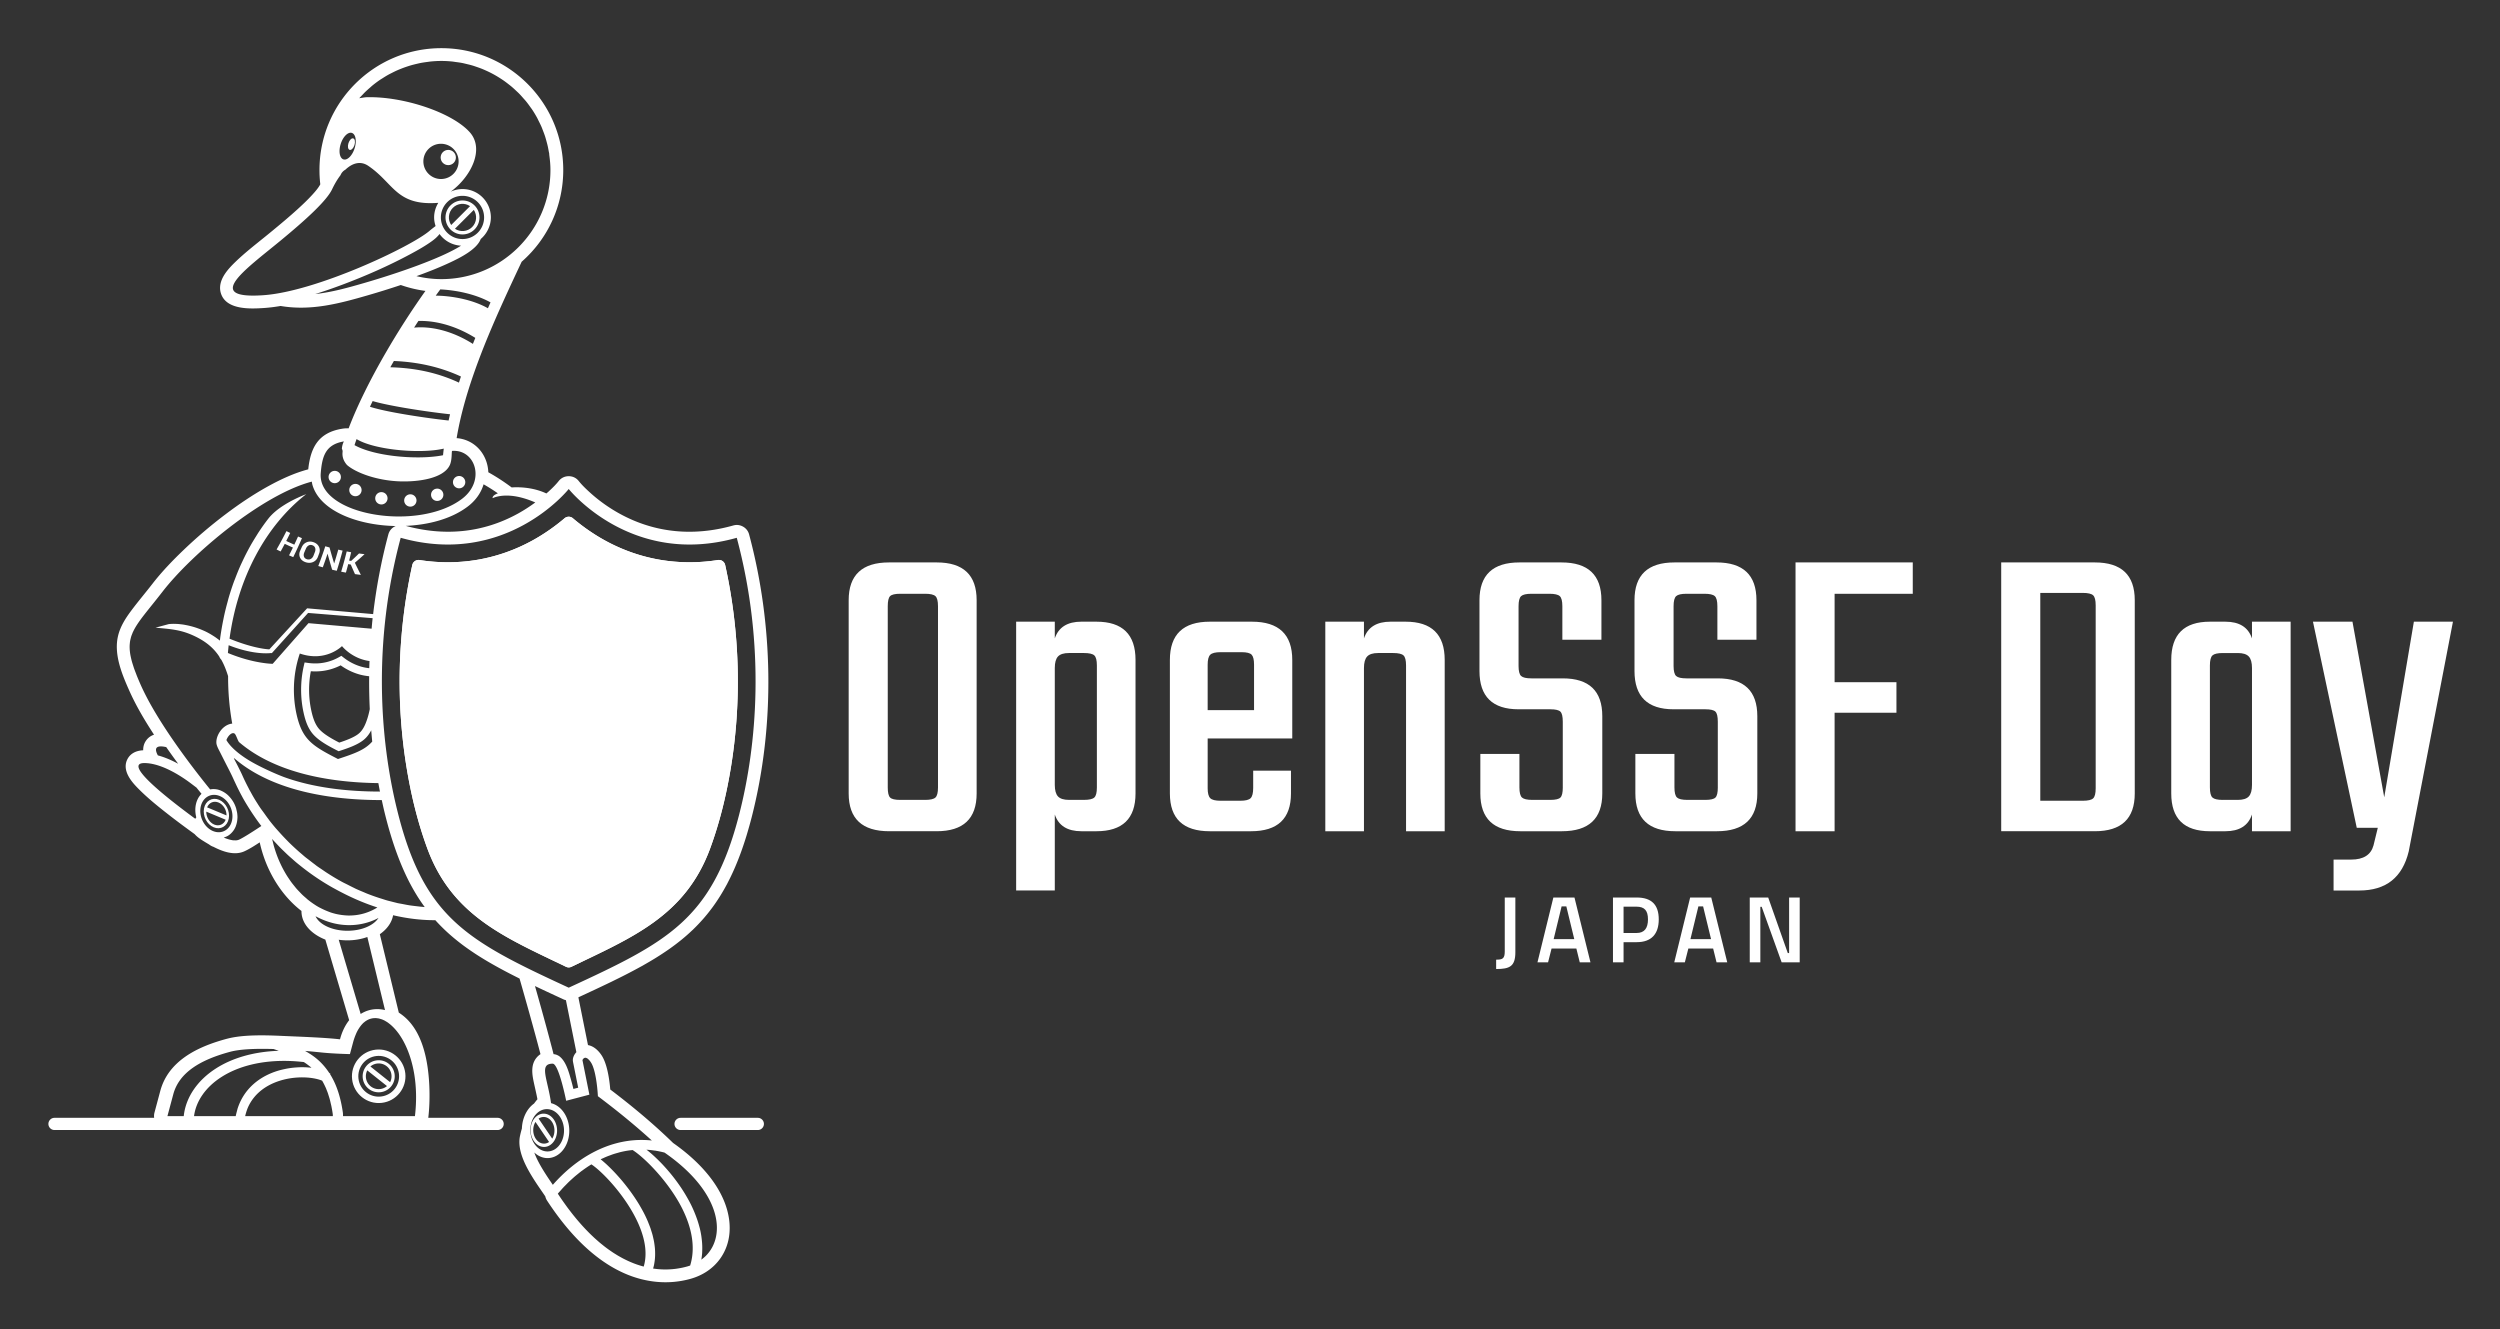
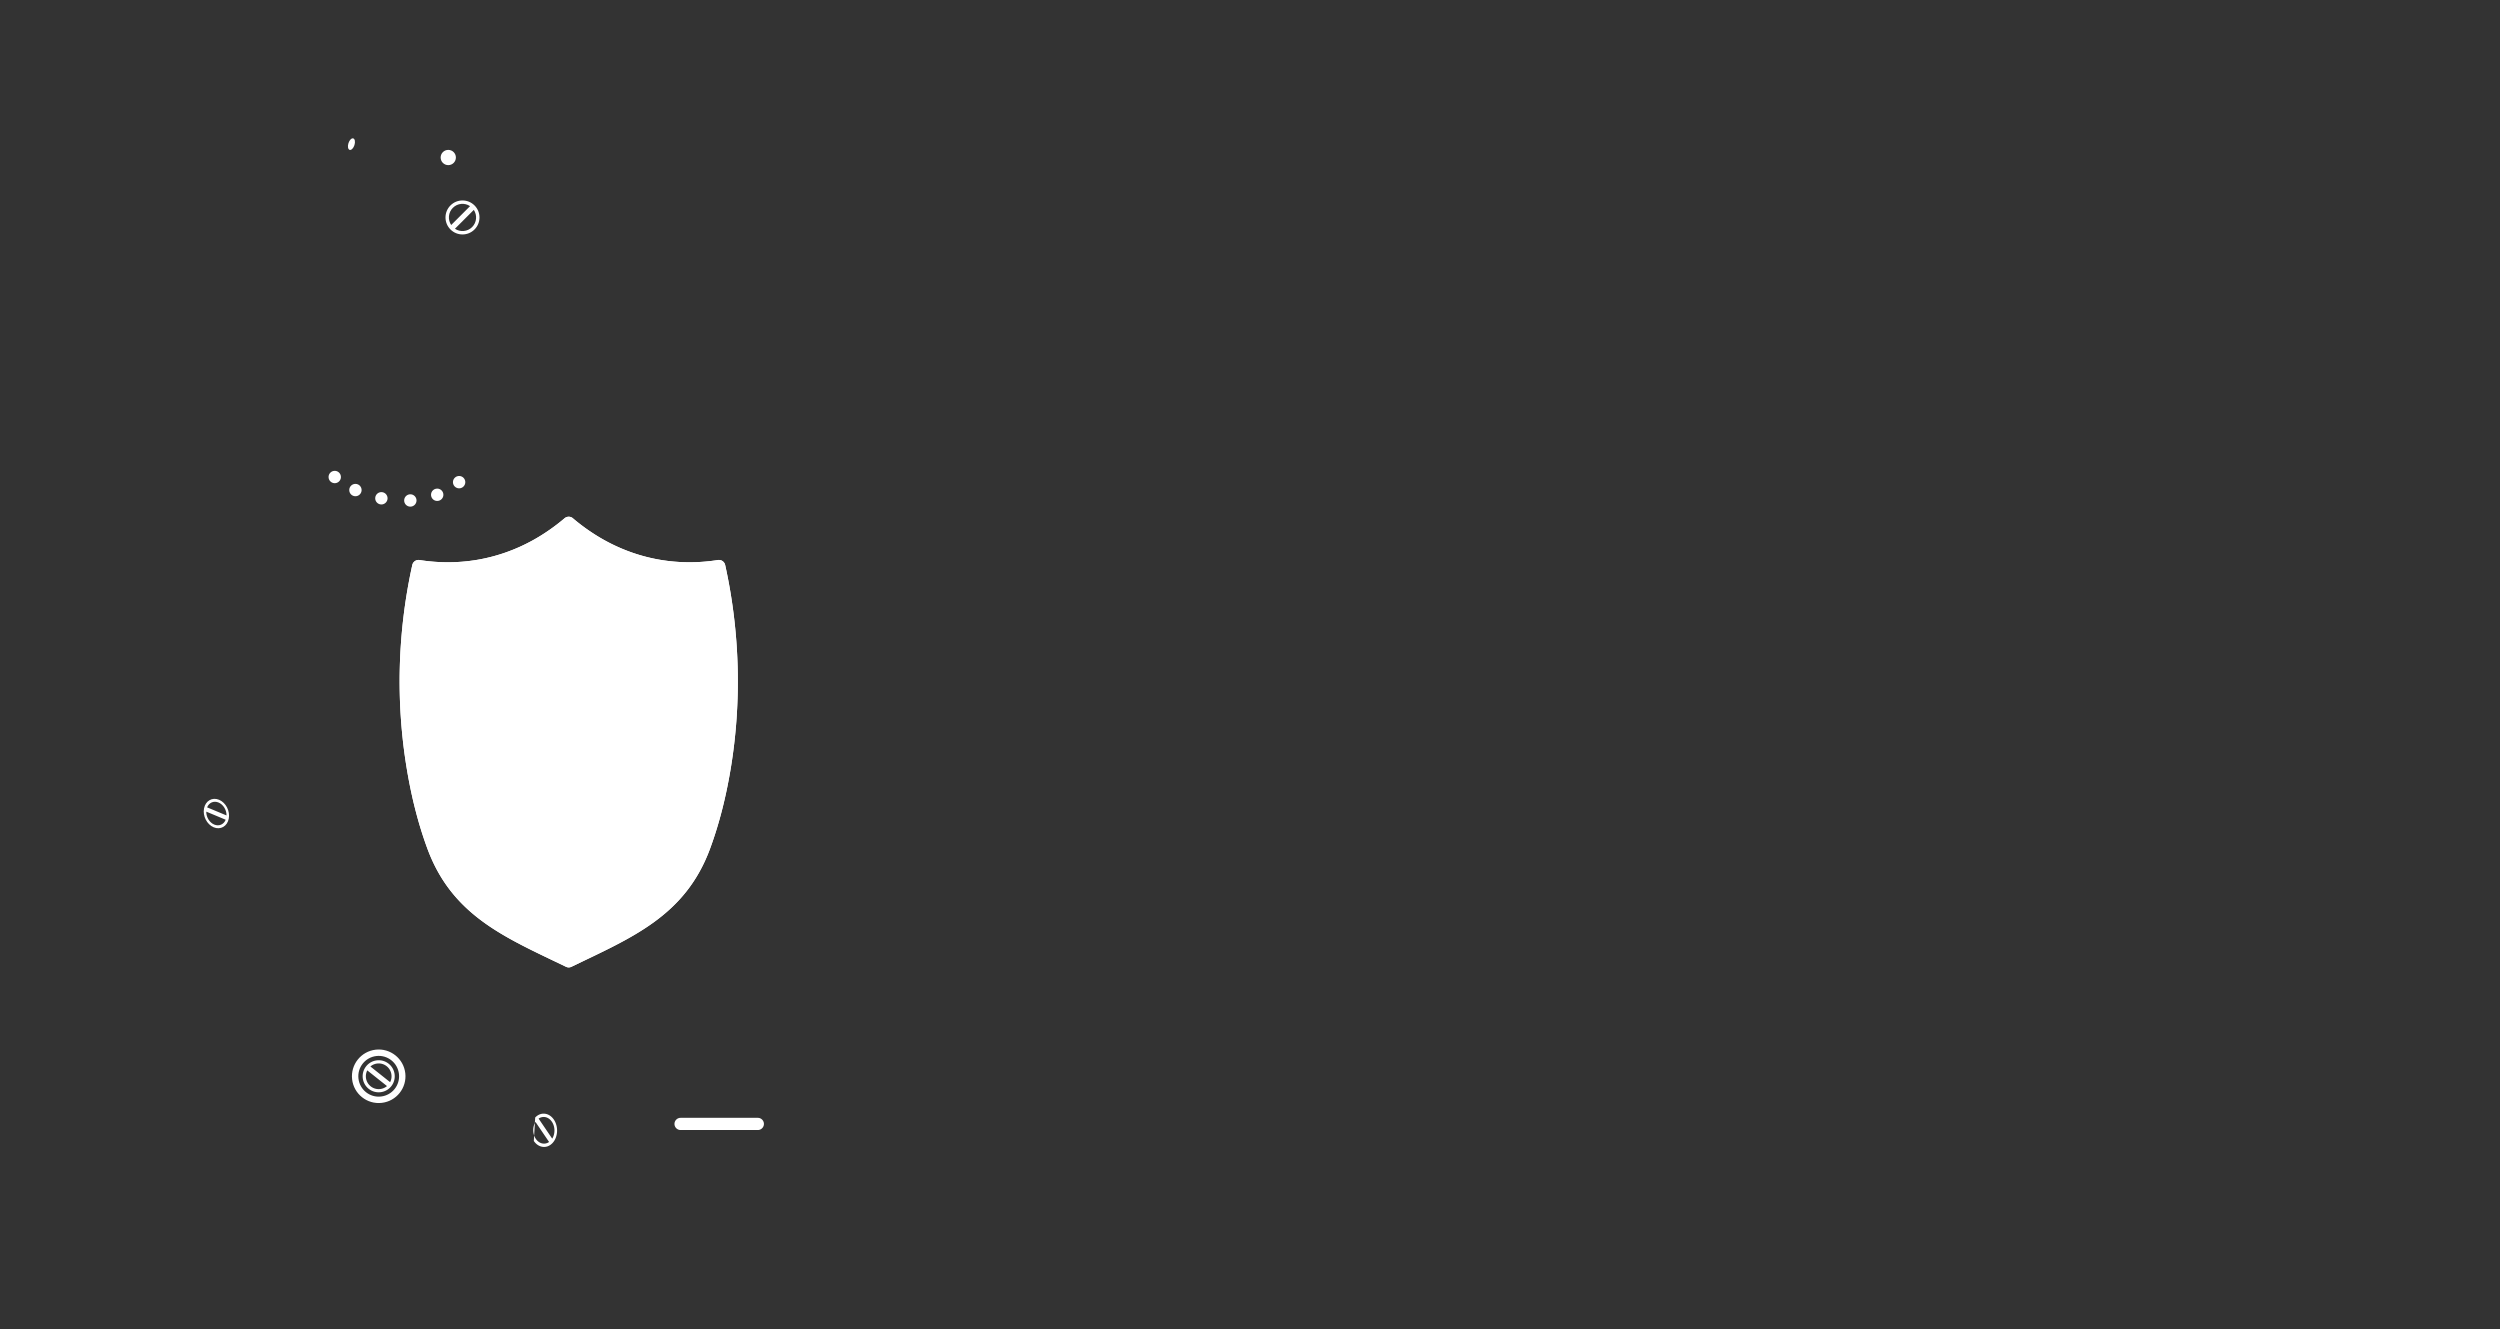
<svg xmlns="http://www.w3.org/2000/svg" role="img" viewBox="-3.52 11.73 404.04 214.79">
  <rect x="-3.52" y="11.73" width="404.04" height="214.79" fill="#333333" stroke="none" />
  <title>OpenSSFDay_Japan_400x245 Logo White.svg</title>
  <defs>
    <style>.b{fill:#fff}</style>
  </defs>
  <path d="M112.506 102.242c-6.367.995-12.64-.069-18.295-3.187-1.808-.997-3.572-2.226-5.146-3.565-.389-.331-.951-.331-1.34 0-1.574 1.338-3.338 2.567-5.146 3.565-5.655 3.119-11.928 4.183-18.295 3.187-.541-.084-1.052.265-1.17.799-2.387 10.792-2.7 22.091-.882 32.994.724 4.344 1.784 8.681 3.307 12.816 4.032 10.943 12.652 14.401 22.405 19.12.294.142.607.142.901 0 9.753-4.72 18.373-8.177 22.405-19.12 1.524-4.135 2.583-8.472 3.308-12.816 1.819-10.904 1.506-22.202-.882-32.994-.118-.534-.63-.883-1.17-.799zm-24.112 64.798c-.598-.29-1.19-.573-1.776-.854.272.13.545.261.82.393.263.127.528.254.794.383.054.026.108.052.162.078a464.492 464.492 0 0 1 1.528-.735c.12-.058.237-.114.357-.171-.621.298-1.249.599-1.884.906z" class="b" />
-   <path d="M117.551 98.11c-.147-.55-.481-.982-.976-1.263-.123-.07-.25-.127-.379-.17-.387-.13-.797-.138-1.206-.023-5.528 1.559-11.041 1.36-16.204-.85-.738-.316-1.468-.672-2.19-1.071-1.771-.977-3.437-2.173-4.925-3.545-.576-.531-1.167-1.1-1.654-1.714-.302-.381-.699-.631-1.152-.732-.151-.034-.308-.051-.47-.051-.648 0-1.219.276-1.621.783-.487.614-1.078 1.183-1.654 1.714-.109.101-.226.193-.337.292-1.699-.805-3.75-1.094-5.615-.974-1.199-.901-2.457-1.723-3.768-2.452-.062-1.521-.669-2.988-1.783-4.048-.918-.873-2.094-1.373-3.338-1.468.613-3.66 1.659-7.266 2.891-10.759 1.38-3.913 3.015-7.741 4.727-11.519.945-2.085 1.916-4.157 2.89-6.228 4.279-3.75 6.722-9.122 6.722-14.821 0-10.879-8.821-19.699-19.699-19.699s-19.7 8.82-19.7 19.699c0 .769.045 1.538.134 2.302-.309.6-.894 1.262-1.339 1.745-.729.792-1.519 1.543-2.315 2.267-1.35 1.23-2.75 2.397-4.159 3.558-.367.303-.737.603-1.107.903-1.643 1.332-3.322 2.635-4.841 4.11-1.053 1.022-2.296 2.371-2.426 3.904-.034.404.012.802.14 1.186.887 2.645 4.724 2.471 6.951 2.321.9-.061 1.797-.177 2.686-.329.1.018.201.035.301.05 4.775.728 9.189-.444 13.738-1.76 1.804-.522 3.599-1.08 5.38-1.676 1.292.456 2.627.774 3.984.952-2.295 3.227-4.446 6.587-6.428 10.01-1.213 2.096-2.368 4.229-3.435 6.403-.93 1.894-1.8 3.829-2.553 5.802-.365-.027-.746.011-1.091.068-3.815.63-5.072 3.072-5.433 6.555-2.21.583-4.39 1.588-6.38 2.68-2.415 1.325-4.73 2.882-6.928 4.539-2.385 1.797-4.68 3.747-6.838 5.811-1.772 1.695-3.537 3.531-5.04 5.472-1.147 1.481-2.363 2.907-3.479 4.411-.901 1.214-1.703 2.485-2.066 3.97-.727 2.971.597 6.161 1.786 8.838 1.095 2.464 2.49 4.81 3.957 7.069l.062.095c-.548.186-1.019.527-1.352 1.051-.291.458-.412.957-.397 1.47-1.058.043-2.046.453-2.555 1.449-.632 1.237-.089 2.498.681 3.523.386.513.83.975 1.285 1.427 1.435 1.426 3.025 2.704 4.618 3.948 1.406 1.098 2.84 2.159 4.285 3.204.372.424.849.761 1.324 1.058.32.2.642.397.97.586l.155.11c.178.127.372.227.58.293 1.482.767 3.395 1.463 5.012.728.854-.388 1.68-.926 2.477-1.446.674 3.071 2.039 6.011 4.036 8.443.802.977 1.71 1.873 2.71 2.647v.022c0 2.257 1.901 3.846 3.858 4.604 1.284 4.342 2.567 8.683 3.851 13.025-.697.891-1.173 1.942-1.465 3.032l-.016.058c-1.496-.166-3.015-.255-4.514-.334-1.663-.087-3.327-.148-4.991-.223-1.408-.064-2.818-.107-4.227-.072-1.291.033-2.625.126-3.891.387l-.006.001-.083.017-.046.01-.068.015-.054.012-.063.015-.062.015-.054.013-.114.028c-.041.01-.081.021-.121.032a28.695 28.695 0 0 0-.207.056 27.591 27.591 0 0 0-.208.058c-.07.02-.139.039-.209.059a32.258 32.258 0 0 0-.208.061 22.69 22.69 0 0 0-.209.063 34.017 34.017 0 0 0-.209.064 41.87 41.87 0 0 0-.209.066 25.782 25.782 0 0 0-.21.068 18.787 18.787 0 0 0-.21.069 36.757 36.757 0 0 0-.21.071 21.22 21.22 0 0 0-.209.073c-.069.025-.139.049-.209.075a19.008 19.008 0 0 0-.209.077 20.249 20.249 0 0 0-.208.079 16.584 16.584 0 0 0-.208.081 25.664 25.664 0 0 0-.207.083c-.069.028-.138.057-.206.085a20.989 20.989 0 0 0-.206.087 25.893 25.893 0 0 0-.205.09 19.329 19.329 0 0 0-.204.092c-.068.031-.136.062-.203.094a18.243 18.243 0 0 0-.202.096 18.225 18.225 0 0 0-.201.099 18.081 18.081 0 0 0-.397.205c-.065.035-.131.07-.196.106s-.13.072-.195.109a18.974 18.974 0 0 0-.193.112 18.003 18.003 0 0 0-.191.114 14.788 14.788 0 0 0-.19.117 16.757 16.757 0 0 0-.187.12 15.097 15.097 0 0 0-.185.123c-.061.041-.123.083-.183.126a19.912 19.912 0 0 0-.181.128 14.218 14.218 0 0 0-.179.131 11.332 11.332 0 0 0-.176.134 11.377 11.377 0 0 0-.174.137 11.635 11.635 0 0 0-.171.14 10.273 10.273 0 0 0-.168.144 12.195 12.195 0 0 0-.166.147 11.587 11.587 0 0 0-.162.15 12.367 12.367 0 0 0-.16.153 10.911 10.911 0 0 0-.157.157 10.256 10.256 0 0 0-.153.16c-.051.054-.101.108-.15.163a9.144 9.144 0 0 0-.146.167 8.884 8.884 0 0 0-.143.17 8.711 8.711 0 0 0-.139.174 8.758 8.758 0 0 0-.136.178 10.625 10.625 0 0 0-.131.18c-.043.061-.086.123-.128.185a9.666 9.666 0 0 0-.123.188 10.512 10.512 0 0 0-.119.192c-.039.065-.078.13-.115.196a9.05 9.05 0 0 0-.216.402 8.796 8.796 0 0 0-.101.207 9.07 9.07 0 0 0-.188.424 9.206 9.206 0 0 0-.086.218 9.586 9.586 0 0 0-.082.222 9.462 9.462 0 0 0-.076.225 8.575 8.575 0 0 0-.071.23 8.451 8.451 0 0 0-.066.233c-.315 1.174-.628 2.349-.944 3.523-.076.283-.085.564-.051.838H5.289c-.542 0-.986.443-.986.985 0 .542.444.986.986.986h71.615c.542 0 .986-.443.986-.986 0-.542-.444-.985-.986-.985H65.695l.004-.019c.175-1.48.226-2.993.188-4.483-.04-1.556-.178-3.142-.466-4.673-.506-2.688-1.551-5.517-3.741-7.287-.239-.194-.489-.375-.748-.542l-3.065-12.671c1.065-.743 1.919-1.793 2.144-3.068 2.193.513 4.443.802 6.696.802l.128-0.0.003.003c.451.502.92.982 1.404 1.448.029.028.058.057.088.086.476.455.969.894 1.478 1.32l.087.072c.506.421 1.028.831 1.568 1.229.02.015.041.029.061.044.48.352.975.696 1.482 1.033.09.06.179.122.27.182.443.29.9.576 1.366.859a54.519 54.519 0 0 0 .693.415c.259.152.523.303.788.454.459.261.92.517 1.385.767.192.103.384.207.58.311.304.16.608.321.914.478.311.16.63.321.949.481.166.083.331.17.498.253.552 1.922 1.097 3.847 1.634 5.773.597 2.143 1.186 4.289 1.748 6.441-.237.156-.449.345-.632.567-.941 1.141-.744 2.592-.462 3.927.197.932.427 1.858.602 2.794a11.4 11.4 0 0 0-.549.697c-1.228.889-1.87 2.407-1.957 3.892a5.014 5.014 0 0 0-.006.139c-.121.405-.225.816-.311 1.23-.5 2.405 1.072 5.155 2.32 7.117.566.89 1.18 1.747 1.77 2.62.055.249.156.486.296.7 3.126 4.768 7.309 9.513 12.644 11.807 3.35 1.44 7.004 1.81 10.533.823 1.91-.535 3.603-1.614 4.771-3.233.763-1.057 1.246-2.256 1.449-3.543.295-1.869-.018-3.799-.698-5.551-1.54-3.967-4.912-7.229-8.34-9.635-3.18-3.102-6.613-5.954-10.151-8.637-.144-1.7-.507-4.177-1.413-5.539-.514-.774-1.262-1.474-2.189-1.638l-1.552-7.72c.039-.018.077-.037.117-.055 1.771-.819 3.446-1.6 5.026-2.365.07-.034.142-.066.212-.1.117-.057.233-.117.35-.174.634-.31 1.256-.619 1.86-.927.219-.111.436-.225.654-.338.633-.329 1.252-.659 1.853-.992.1-.055.203-.106.303-.162.097-.054.191-.114.288-.169.554-.314 1.095-.631 1.621-.953.164-.1.327-.202.49-.304.571-.358 1.126-.723 1.665-1.096a38.015 38.015 0 0 0 .359-.252c.577-.409 1.135-.83 1.675-1.264.091-.073.183-.146.273-.22a30.337 30.337 0 0 0 1.647-1.455c.041-.039.086-.072.126-.111.024-.023.045-.049.069-.073.503-.486.986-.994 1.455-1.52.041-.046.083-.091.123-.137.465-.53.912-1.084 1.344-1.66.032-.043.065-.086.098-.129.409-.552.803-1.13 1.183-1.73.047-.074.094-.148.141-.223.352-.566.692-1.155 1.021-1.768.025-.046.054-.089.078-.135.027-.051.049-.105.075-.157.373-.712.732-1.457 1.076-2.239a39.832 39.832 0 0 0 .164-.377c.305-.711.599-1.453.882-2.226a48.349 48.349 0 0 0 .185-.514c.254-.718.5-1.461.738-2.234.057-.186.111-.372.166-.559.219-.739.433-1.497.638-2.29.008-.033.019-.065.027-.098.973-3.784 1.677-7.637 2.125-11.517.451-3.907.644-7.844.588-11.776-.108-7.579-1.139-15.181-3.101-22.504zm-25.892 84.902c.098.105.203.235.316.406.947 1.423 1.134 5.475 1.134 5.475.205.153.435.327.679.512.071.054.146.111.22.168.186.142.379.289.583.447.097.075.193.149.294.227.213.165.434.338.662.517.093.073.182.143.278.218a125.109 125.109 0 0 1 2.094 1.691c.106.087.214.178.321.267.268.223.538.449.813.682.129.109.257.218.386.329.273.234.549.472.826.714.122.106.242.21.364.318.394.347.79.7 1.187 1.062l.003.002.012.011c-.038-.004-.076-.012-.115-.015a15.513 15.513 0 0 0-1.67-.078c-5.504.039-10.491 3.003-14.22 7.253-1.118-1.635-2.4-3.548-2.997-5.226.519.482 1.139.808 1.824.885 1.968.22 3.68-1.605 3.824-4.075.134-2.312-1.159-4.349-2.937-4.784-.549-3.94-2.007-6.381.262-6.381.987 0 2.18 5.995 2.18 5.995l3.751-.986-1.12-5.585s.157-.397.496-.38l-.001-.004.012.003c.009.001.018.005.027.006.057.008.118.03.184.064.016.008.032.015.049.025.012.007.023.01.035.019.046.031.099.087.15.134.032.029.06.048.093.083zm1.894 16.078c.155-.075.314-.14.471-.21.146-.066.291-.135.439-.196.219-.091.441-.171.663-.252.139-.051.276-.106.416-.153.263-.088.53-.163.797-.236.102-.028.202-.062.305-.088.366-.092.735-.172 1.108-.236l.001.001c.32-.055.644-.093.968-.126 2.027 1.286 5.921 5.262 8.022 9.471 1.458 2.919 2.218 6.168 1.278 9.193-.163.058-.328.113-.498.16-.232.065-.475.124-.724.178l-0.0.002c-.016.004-.034.005-.05.009-.308.066-.628.122-.959.168-.033.005-.065.01-.098.014a13.012 13.012 0 0 1-1.089.094l-.038.002c-.387.016-.786.015-1.196-.005-.021-.001-.043-.003-.064-.004-.392-.021-.794-.061-1.206-.121-.017-.002-.033-.002-.05-.005l.001-.003-.019-.003c.047-.169.098-.337.134-.507.033-.156.059-.313.084-.471.032-.206.06-.412.077-.62.013-.16.022-.32.028-.481a9.765 9.765 0 0 0 0-.626c-.005-.162-.012-.323-.024-.485-.016-.211-.041-.423-.07-.635-.022-.16-.043-.32-.071-.48-.038-.217-.087-.433-.137-.649-.036-.155-.069-.31-.11-.465-.06-.225-.131-.45-.203-.674-.046-.144-.087-.289-.138-.433-.087-.248-.185-.493-.284-.739-.048-.119-.09-.239-.14-.357-.155-.362-.319-.722-.496-1.077-.224-.45-.468-.891-.721-1.327-.039-.066-.076-.133-.115-.199-.245-.412-.501-.815-.765-1.21a28.641 28.641 0 0 0-.153-.226c-.267-.392-.54-.775-.818-1.145-.04-.053-.08-.104-.12-.157-.279-.366-.561-.722-.843-1.062-.019-.023-.037-.047-.056-.069-.29-.348-.58-.677-.866-.993-.049-.054-.098-.109-.147-.162-.275-.299-.545-.581-.808-.845-.05-.05-.099-.098-.148-.147-.264-.261-.521-.508-.765-.728-.027-.024-.052-.045-.078-.069-.237-.212-.462-.404-.672-.573l-.045-.037.001-0-.007-.006zm7.409-1.556c.059.003.12.016.18.02.357.025.717.068 1.078.121.09.013.179.015.27.03l.007.007c.46.077.922.173 1.387.298 9.052 6.263 10.052 13.279 6.677 16.675l-.001.003-.01.008c-.198.198-.416.381-.643.553-.024.019-.044.041-.069.059l.001-.008-.012.009c.059-.356.107-.712.131-1.069.006-.096.005-.191.009-.287.013-.311.016-.621.004-.932-.005-.131-.012-.262-.021-.393-.02-.296-.051-.59-.091-.885-.015-.111-.026-.223-.045-.334-.064-.396-.142-.791-.239-1.184-.016-.065-.037-.13-.054-.195a16.566 16.566 0 0 0-.291-.989c-.041-.125-.085-.249-.129-.373a18.736 18.736 0 0 0-.315-.831c-.047-.116-.093-.233-.142-.348-.162-.377-.331-.751-.515-1.118-.214-.429-.447-.849-.688-1.264-.054-.092-.107-.185-.162-.277-.239-.401-.486-.795-.743-1.178-.037-.055-.075-.107-.112-.162-.237-.347-.48-.686-.727-1.016-.055-.073-.109-.147-.164-.219a29.647 29.647 0 0 0-.825-1.033c-.057-.068-.114-.133-.171-.2-.254-.298-.509-.586-.763-.862-.04-.043-.08-.089-.12-.132-.28-.3-.559-.583-.834-.853-.063-.061-.125-.121-.187-.181-.272-.262-.542-.514-.802-.742l-.013-.012c-.265-.232-.519-.439-.766-.634l-.081-.063.005 0-.016-.013zm-8.901 2.378c1.59 1.038 5.151 4.641 7.229 8.819 1.267 2.549 1.946 5.282 1.223 7.699-.338-.09-.682-.194-1.03-.314l-0.0.004c-.064-.022-.13-.049-.195-.072-.134-.048-.269-.097-.404-.15-.103-.04-.206-.082-.309-.125a16.526 16.526 0 0 1-.408-.175c-.104-.046-.208-.094-.313-.143-.138-.065-.277-.134-.417-.204-.105-.053-.21-.105-.315-.161-.142-.075-.286-.155-.429-.236-.103-.058-.207-.115-.311-.176-.154-.09-.309-.187-.463-.284-.095-.059-.189-.116-.284-.178-.189-.123-.38-.254-.571-.388-.062-.043-.123-.082-.185-.127-.253-.18-.506-.37-.762-.568-.071-.055-.143-.116-.214-.173-.185-.148-.371-.297-.558-.455-.098-.083-.196-.172-.294-.257-.161-.141-.322-.282-.484-.43-.107-.098-.214-.201-.321-.302-.155-.146-.31-.294-.465-.448-.112-.11-.223-.225-.335-.339-.152-.155-.303-.312-.455-.474-.115-.122-.229-.246-.344-.372-.152-.166-.303-.337-.455-.511-.115-.131-.229-.263-.344-.398-.154-.181-.308-.369-.463-.558-.113-.138-.225-.275-.338-.418-.161-.203-.322-.414-.484-.625-.106-.139-.212-.275-.319-.418-.179-.242-.359-.493-.539-.746-.088-.124-.177-.243-.265-.37-.269-.385-.537-.781-.806-1.191l.09-.107c.099-.117.205-.227.306-.342.168-.19.334-.381.507-.566.127-.136.259-.265.389-.397.169-.172.337-.346.51-.512.137-.132.279-.257.418-.385.173-.158.346-.317.524-.47.146-.125.296-.244.444-.365.178-.144.355-.289.536-.427.047-.036.093-.076.14-.112l.006.005c.506-.378 1.025-.733 1.557-1.058zm-6.949-8.915c1.499.168 2.624 1.828 2.515 3.709-.11 1.881-1.413 3.27-2.912 3.103-1.498-.167-2.625-1.828-2.515-3.709.11-1.881 1.413-3.27 2.912-3.103zm3.98-7.63l.832 4.15-.773.203c-.131-.543-.273-1.084-.424-1.614-.148-.518-.336-1.203-.607-1.86-.051-.125-.105-.248-.163-.369-.011-.023-.023-.044-.033-.066-.048-.098-.097-.194-.149-.287-.022-.039-.045-.077-.068-.115-.045-.076-.091-.149-.139-.221a3.993 3.993 0 0 0-.081-.115c-.05-.069-.103-.135-.157-.199-.027-.032-.054-.066-.082-.097-.069-.076-.142-.145-.218-.211-.015-.013-.029-.029-.045-.042-.092-.075-.189-.141-.29-.199-.028-.016-.059-.028-.088-.043-.075-.038-.152-.072-.233-.1-.039-.013-.08-.023-.12-.034-.077-.02-.156-.035-.237-.044-.024-.003-.049-.005-.074-.007-.091-.354-.184-.717-.285-1.1-.016-.063-.035-.132-.052-.196a344.534 344.534 0 0 0-.295-1.12 156.276 156.276 0 0 0-.122-.457 340.223 340.223 0 0 0-.261-.973 287.917 287.917 0 0 0-.149-.553 558.452 558.452 0 0 0-.279-1.023c-.053-.194-.105-.385-.16-.585-.119-.432-.243-.88-.369-1.337-.042-.151-.083-.298-.126-.452a606.462 606.462 0 0 0-.472-1.684c-.061-.216-.125-.443-.188-.664a794.324 794.324 0 0 0-.244-.861l.065.031c.579.276 1.171.554 1.775.837.889.416 1.803.839 2.748 1.276.135.062.273.108.412.14l1.689 8.4c-.197.21-.356.457-.46.723-.113.288-.137.565-.076.87zm-64.609 5.223c.945-3.526 4.38-5.585 9.211-6.879 1.65-.442 4.262-.525 6.987-.443a67.085 67.085 0 0 1 .858.291c-4.137.133-7.571 1.2-10.131 2.833-3.04 1.939-4.865 4.672-5.219 7.594-.005.04-.006.09-.01.131h-2.641l.945-3.526zm14.014 3.526h-2.398c.158-.649.359-1.258.634-1.789 1.054-2.037 2.906-3.265 4.891-3.906 2.034-.657 4.196-.699 5.814-.365.415.086.782.197 1.102.326.203.341.39.711.565 1.105l.008.001c.058.131.109.277.163.415.055.14.113.274.165.421.068.191.129.396.191.598.044.142.091.278.131.427.065.239.122.495.18.75.03.13.063.251.091.385.081.398.155.814.218 1.253.019.129.024.255.017.378H38.497zm8.314-7.819c-.038-.004-.077-.008-.116-.012-.363-.04-.738-.066-1.128-.074-.028-.001-.054-.003-.082-.003-.403-.005-.819.014-1.239.047-.08.006-.16.012-.241.02-.414.04-.833.098-1.253.178-.075.014-.15.032-.226.048-.44.092-.88.199-1.314.339-1.157.373-2.279.925-3.27 1.69s-1.852 1.744-2.487 2.97l-.005.013c-.209.406-.39.843-.545 1.303-.051.151-.084.319-.128.476-.076.266-.144.54-.2.823h-6.737c.314-2.41 1.866-4.688 4.452-6.337 2.692-1.717 6.485-2.751 11.159-2.571.676.026 1.39.085 2.131.168.32.202.623.423.915.657l.012.001a9.179 9.179 0 0 1 .308.26l-.012-.001.006.005zm16.732 7.819H51.914c.006-.206.002-.411-.027-.615-.323-2.227-.92-4.341-2.058-6.16l.046-.089c-.052-.034-.115-.063-.17-.096-.59-.901-1.306-1.734-2.215-2.456-.251-.2-.512-.385-.777-.562-.088-.059-.18-.112-.269-.169-.182-.115-.365-.228-.553-.334-.039-.022-.079-.042-.118-.064l.014.001-.001-0.0.028.003c.449.038.879.077 1.295.117.087.008.17.016.256.025.402.039.791.078 1.151.116 1.856.196 4.519.255 4.519.255l.506-1.886c.138-.517.302-.973.481-1.383.016-.036.029-.078.045-.113l.001-.002c.092-.2.189-.384.289-.558.032-.055.064-.104.097-.156.072-.116.145-.227.221-.331.039-.053.078-.104.118-.155a4.217 4.217 0 0 1 .23-.266c.04-.042.079-.085.119-.125.019-.018.037-.041.056-.059.04-.037.083-.063.124-.097.084-.071.169-.141.256-.2.061-.042.123-.078.185-.115.087-.051.174-.098.263-.138a2.655 2.655 0 0 1 .194-.078c.09-.032.182-.059.274-.081.066-.016.132-.031.198-.042.095-.015.191-.022.287-.026.066-.003.131-.008.197-.006.103.003.206.016.31.03.061.008.121.012.182.025.122.024.244.061.367.101.044.014.087.022.131.038.166.061.333.135.499.223.038.02.076.047.114.069.128.073.256.149.383.237.012.008.024.014.035.022.036.026.071.06.107.087.132.098.263.202.393.317.06.053.119.108.178.164.12.114.239.235.357.363.055.06.111.118.165.181.14.161.278.333.413.514.028.037.056.07.083.107.16.221.316.456.468.704.011.018.022.032.033.05.108.177.213.361.315.552 1.509 2.805 2.429 7.008 1.833 12.061zm-8.777-16.521c-.204-.691-.434-1.469-.689-2.333-.717-2.425-1.648-5.574-2.855-9.655l.006.001c.454.064.924.098 1.406.098 1.16 0 2.252-.198 3.212-.543l2.857 11.812c-.953-.233-1.891-.2-2.76.077-.126.04-.251.084-.374.135-.099.041-.197.085-.293.132-.12.058-.238.122-.354.191-.052.03-.102.063-.153.096l-.003-.012h-0zm-2.132-13.44c-2.476 0-4.539-.998-5.158-2.347 1.272.683 2.646 1.168 4.106 1.353.447.056.898.085 1.348.085 1.53 0 3.022-.333 4.401-.996.11-.053.212-.118.32-.174-.756 1.211-2.708 2.079-5.017 2.079zm-17.991-14.608c-.059.006-.125-.003-.187-.002-.117.001-.234.001-.359-.015-.078-.01-.16-.031-.241-.047-.117-.024-.233-.047-.354-.082-.087-.025-.176-.056-.265-.086-.076-.026-.15-.045-.227-.074-.059-.023-.119-.049-.179-.073-.034-.014-.067-.027-.101-.041-.03-.013-.06-.024-.09-.037l.005-.002-.005-.003.022-.003c.026-.007.05-.019.076-.027.19-.058.378-.131.557-.233.178-.102.336-.227.485-.363.042-.039.082-.08.122-.122.109-.112.209-.232.299-.36.029-.041.061-.08.089-.123.109-.17.204-.351.282-.543.015-.038.025-.078.04-.116.059-.161.108-.329.146-.501.014-.061.026-.123.037-.185.032-.183.052-.37.059-.561.001-.035.007-.068.007-.103.003-.217-.014-.438-.042-.66-.023-.179-.067-.359-.111-.538-.023-.092-.036-.184-.064-.276-.084-.271-.189-.54-.323-.803-.114-.223-.246-.426-.384-.62-.037-.052-.075-.102-.114-.151-.123-.158-.253-.307-.391-.443-.025-.025-.049-.053-.074-.078-.163-.153-.334-.288-.511-.408-.044-.03-.09-.056-.135-.085-.147-.092-.297-.172-.45-.24-.043-.019-.086-.042-.13-.059-.189-.076-.38-.135-.573-.174-.04-.008-.079-.011-.119-.017-.138-.023-.276-.031-.415-.034-.135-.003-.27.008-.404.024-.06.007-.119.016-.179.027l-.013-.016h-0l-.05-.061a140.132 140.132 0 0 1-1.003-1.252l-.084-.105-.052-.067a142.149 142.149 0 0 1-.668-.854c-.035-.045-.069-.089-.104-.134-.244-.315-.496-.642-.755-.983l-.066-.087c-.273-.36-.553-.731-.838-1.115l-0-0c-.275-.371-.556-.754-.838-1.143-.026-.035-.051-.069-.076-.104l-.023-.032c-.524-.724-1.056-1.477-1.584-2.248l-.021-.029-.019-.029a94.432 94.432 0 0 1-.647-.959c-.05-.075-.1-.151-.15-.227a85.803 85.803 0 0 1-.511-.781c-.053-.082-.106-.164-.159-.247-.211-.329-.42-.659-.624-.989l-.041-.067c-.187-.303-.37-.606-.55-.908a55.511 55.511 0 0 1-.164-.278 56.609 56.609 0 0 1-.457-.792c-.038-.068-.077-.135-.115-.203a47.36 47.36 0 0 1-.524-.962c-.039-.073-.075-.145-.113-.218a38.592 38.592 0 0 1-.386-.759c-.043-.087-.086-.174-.129-.261-.153-.315-.3-.628-.437-.936-.231-.519-.435-1.002-.621-1.46-.06-.149-.108-.283-.163-.426-.116-.298-.23-.594-.325-.868-.055-.158-.099-.305-.147-.456-.076-.237-.151-.473-.211-.693-.041-.151-.073-.294-.107-.438-.047-.202-.091-.402-.124-.592-.024-.138-.042-.274-.058-.407-.022-.179-.038-.356-.047-.527-.006-.127-.01-.253-.008-.376.002-.165.012-.327.027-.486.011-.116.022-.233.04-.346.025-.159.062-.316.102-.471.027-.106.05-.213.084-.317.051-.162.117-.324.184-.486.031-.074.051-.15.085-.224l.003.01c.789-1.735 2.435-3.503 4.793-6.549 4.758-6.146 16.157-15.701 24.123-17.782.035.186.056.374.111.558.766 2.57 3.233 4.201 5.598 5.143 2.427.967 5.206 1.426 7.856 1.478-.074.032-.149.058-.22.099-.495.281-.829.713-.976 1.263-1.13 4.217-1.943 8.526-2.457 12.868l-10.668-.935-6.106 6.637c-.757-.038-3.019-.323-6.434-1.726 1.349-9.903 5.88-18.281 12.402-23.366-2.585 1.01-4.896 2.392-6.114 3.942-.546.695-1.057 1.419-1.548 2.159-.157.237-.302.482-.454.722-.326.519-.644 1.044-.944 1.58-.157.281-.31.566-.46.851-.279.53-.544 1.067-.798 1.611-.131.279-.264.557-.388.84-.281.641-.542 1.291-.79 1.948-.07.187-.15.369-.218.557-.306.846-.584 1.702-.836 2.567-.065.223-.118.449-.179.673-.178.65-.346 1.302-.494 1.959-.07.309-.131.619-.194.929-.12.589-.228 1.18-.324 1.772-.051.318-.102.636-.147.954-.029.204-.046.408-.071.612-.146-.116-.295-.232-.454-.346-.1-.072-.193-.144-.299-.215-.328-.22-.676-.437-1.062-.651-.213-.118-.438-.231-.671-.339-.076-.036-.157-.068-.235-.102-.161-.071-.322-.14-.49-.206-.096-.038-.196-.072-.294-.108-.155-.056-.312-.112-.472-.163-.106-.034-.214-.066-.322-.097-.157-.046-.315-.089-.474-.129a12.894 12.894 0 0 0-.334-.08c-.16-.036-.32-.067-.48-.097-.111-.02-.221-.041-.332-.058-.167-.026-.332-.044-.498-.062-.102-.011-.205-.024-.307-.032-.188-.014-.373-.019-.557-.022-.076-.001-.153-.007-.228-.006-.261.003-.518.017-.766.047l-2.133.574c2.26.219 3.924.281 6.047 1.24 2.022.913 3.323 2.007 4.261 3.43.076.193.183.366.328.513.439.775.788 1.657 1.096 2.647.003.809.018 1.622.063 2.444.098 1.81.308 3.551.606 5.233-.78.065-1.507.59-1.974 1.276-.364.533-.628 1.202-.586 1.856.03.462.38 1.065.589 1.482.062.124.126.248.188.372l.002.005c.247.489.496.978.743 1.467.107.211.219.429.33.645l.005.01c.114.221.224.44.337.664.199.395.394.79.566 1.181.099.225.209.444.312.667.335.722.69 1.434 1.071 2.13.036.065.068.132.104.197.406.731.842 1.442 1.295 2.142.097.15.194.301.294.449.405.605.821 1.202 1.26 1.782.056.074.116.144.172.217l-.004.003v0a26.151 26.151 0 0 1-.138.091l-.17.112c-.07.046-.139.091-.21.138a104.921 104.921 0 0 1-.256.167c-.076.049-.151.098-.226.147a68.433 68.433 0 0 1-.236.152 65.737 65.737 0 0 1-.246.157 73.334 73.334 0 0 1-.223.142 46.108 46.108 0 0 1-.241.151 46.048 46.048 0 0 1-.223.139 37.523 37.523 0 0 1-.218.133c-.07.043-.14.085-.207.125-.076.045-.147.087-.218.129-.057.033-.115.068-.169.098-.075.043-.143.08-.211.117-.042.023-.088.049-.127.07-.102.054-.194.1-.273.136-.145.066-.306.102-.477.118zm-14.831-12.493c2.409 0 5.366 1.642 7.665 3.395.233.177.491.372.758.571.267.338.542.669.813 1.005-.907.88-1.22 2.357-.844 3.809-.057.071-.113.143-.16.228-4.734-3.48-11.749-9.008-8.233-9.008zm2.886-2.685c.211.016.429.061.646.102.63.909 1.277 1.807 1.934 2.697-1.056-.574-2.17-1.059-3.284-1.355-.517-.951-.418-1.532.704-1.445zm10.939 9.592c.776 1.518.426 3.309-.781 3.999-1.208.691-2.816.02-3.591-1.498-.776-1.518-.426-3.308.781-3.999 1.208-.691 2.816-.02 3.591 1.498zm8.108-91.279c4.272-3.518 7.533-6.521 8.405-8.358.432-.909.89-1.664 1.362-2.281l.018-.04c.157-.378.435-.664.768-.849 1.253-1.186 2.556-1.395 3.691-.627 4.176 2.82 4.494 6.509 11.326 5.985-.419.692-.674 1.494-.674 2.362 0 .487.096.948.237 1.389-.412.314-.748.573-.937.738-2.886 2.534-18.327 9.862-26.934 10.442-9.746.657-2.847-4.161 2.737-8.76zm14.556-24.808c.115-.099.223-.205.34-.302a17.66 17.66 0 0 1 1.263-.944c.119-.081.246-.151.367-.23.326-.21.655-.416.995-.604.175-.097.355-.183.533-.274.3-.153.602-.303.912-.439.197-.087.396-.166.597-.246.305-.121.614-.235.927-.339.207-.069.415-.135.625-.197.324-.094.651-.176.983-.253.206-.048.411-.098.621-.138.365-.07.735-.122 1.107-.169.182-.023.36-.054.544-.072.558-.053 1.122-.085 1.694-.085.583 0 1.158.032 1.727.087.189.018.373.053.56.078.376.049.752.099 1.12.171.218.043.431.1.646.151.329.077.657.156.978.251.224.067.442.144.663.219.303.104.604.21.9.329.221.089.436.186.652.283.284.128.565.262.841.405.212.11.42.223.627.341.268.153.531.314.79.48.199.128.397.257.591.392.254.178.499.365.743.556.184.144.369.285.547.436.241.205.472.421.702.638.164.154.331.304.488.464.237.241.459.496.682.751.133.152.273.298.401.454.278.34.537.694.789 1.055.059.084.125.161.182.246.299.444.577.904.836 1.376.096.174.176.357.266.535.156.308.312.616.45.935.092.212.169.431.253.648.115.296.229.592.328.896.076.233.138.47.205.707.083.299.164.598.232.902.055.247.1.497.144.747.031.175.075.345.101.521-.004.017-.01.034-.013.051.119.827.201 1.665.201 2.524 0 9.737-7.893 17.63-17.63 17.63-1.387 0-2.731-.177-4.026-.48 1.862-.671 3.717-1.4 5.484-2.233 1.542-.727 4.213-2.045 4.886-3.714.006-.016.005-.033.011-.049.476-.4.866-.89 1.148-1.451.31-.618.5-1.305.5-2.043 0-2.533-2.053-4.585-4.585-4.585-.663 0-1.288.147-1.857.399l-.03.005c3.259-2.392 5.498-6.857 3.063-9.586-2.849-3.195-10.756-5.835-16.715-5.66-.182.005-.668.082-1.149.162.158-.181.329-.349.494-.523.143-.15.282-.304.43-.449.269-.264.552-.514.837-.761zm-.03 51.597c.053-.114.107-.228.16-.341a81.642 81.642 0 0 1 .277-.582c.934.282 2.335.585 3.899.875 2.989.555 6.518 1.039 8.608 1.258a56.99 56.99 0 0 0-.232 1.012c-2.142-.229-5.618-.708-8.563-1.255-1.631-.303-3.113-.634-4.15-.967zm3.291-6.385c.19-.34.382-.678.576-1.015 1.867.079 3.696.303 5.493.706 1.818.407 3.598.997 5.346 1.804-.109.328-.217.657-.323.987-1.715-.801-3.461-1.384-5.245-1.784-1.898-.425-3.845-.644-5.847-.697zm3.843-6.407c.23-.36.462-.719.697-1.077 1.235-.035 2.543.111 3.881.446 1.749.437 3.554 1.197 5.315 2.289-.131.324-.261.648-.39.973-1.715-1.085-3.474-1.835-5.176-2.26-1.515-.379-2.981-.499-4.327-.371zm3.498-5.167c.243-.339.488-.675.734-1.01 1.159.055 2.642.229 4.167.603 1.338.328 2.717.808 3.953 1.495a243.458 243.458 0 0 0-.422.948c-1.168-.663-2.488-1.126-3.773-1.44-1.803-.441-3.521-.592-4.659-.595zm-6.703 24.873c2.915.357 6.013.321 8-.152a41.657 41.657 0 0 0-.118 1.07c-2.139.429-5.173.455-8.008.108-2.447-.3-4.772-.885-6.299-1.739.106-.327.217-.653.332-.978 1.332.816 3.632 1.389 6.092 1.691zm7.536-37.513c0-1.928 1.563-3.491 3.492-3.491 1.928 0 3.491 1.563 3.491 3.491s-1.563 3.492-3.491 3.492c-1.928 0-3.492-1.563-3.492-3.492zM51.545 34.994c.375-1.182 1.182-1.98 1.801-1.783.619.197.817 1.314.441 2.496-.375 1.182-1.182 1.98-1.801 1.783-.619-.197-.817-1.314-.441-2.496zm13.359 2.82c0-1.572 1.275-2.847 2.847-2.847s2.847 1.275 2.847 2.847c0 1.573-1.275 2.847-2.847 2.847s-2.847-1.275-2.847-2.847zm-13.156 19.95c3.735-1.397 7.517-3.06 11.031-4.947 1.186-.637 2.433-1.336 3.523-2.127.426-.309.882-.695 1.215-1.141.79 1.093 2.046 1.813 3.479 1.886-3.219 2.043-10.192 4.451-15.699 6.045-2.611.756-5.213 1.485-7.869 1.772 1.503-.468 2.966-.982 4.32-1.488zm.095 27.043c-.084.78.189 1.472.718 2.073 1.37 1.21 4.724 2.509 8.511 2.645 3.038.109 7.121-.465 8.111-2.646.404-.89.244-2.267.378-2.277 3.753-.273 5.441 4.822 1.593 7.744-7.077 5.373-23.382 2.694-22.837-4.13.219-2.738.767-4.654 3.75-5.147 0 0-.272.398-.335 1.188.093.163.143.352.11.551zm8.754 57.547c-2.691-11.098-3.903-26.749.642-43.709 17.082 4.818 27.157-7.884 27.157-7.884s10.074 12.703 27.157 7.884c4.688 17.496 3.251 33.598.383 44.746-4.369 16.982-11.586 20.601-27.54 27.964-16.574-7.65-23.512-11.321-27.799-29.001zm4.518 15.973c-.097-.006-.196-.024-.293-.031-.358-.027-.72-.072-1.081-.115-.372-.043-.742-.084-1.116-.143-.363-.057-.727-.132-1.092-.203-.272-.054-.543-.09-.816-.152-.13-.029-.261-.068-.392-.099-.19-.046-.38-.096-.571-.145-.222-.058-.444-.106-.666-.169l-.104-.03c-.266-.076-.532-.167-.799-.251-.178-.056-.356-.108-.534-.168-.637-.211-1.273-.437-1.907-.69-.028-.011-.056-.025-.084-.036-.13-.052-.258-.113-.387-.167-.438-.182-.876-.363-1.311-.564-.1-.046-.198-.102-.298-.15-.347-.164-.69-.343-1.035-.52-.272-.139-.548-.264-.819-.411a38.125 38.125 0 0 1-.624-.347l-.026-.016c-.657-.374-1.305-.775-1.946-1.192-.205-.133-.404-.276-.607-.413-.301-.205-.607-.401-.904-.615-.127-.091-.247-.194-.373-.287-.302-.223-.598-.456-.895-.689-.215-.169-.436-.325-.648-.498-.192-.157-.377-.325-.567-.486-.13-.111-.26-.22-.388-.333-.564-.495-1.117-1.005-1.654-1.536-.09-.089-.176-.181-.264-.27-.475-.479-.938-.973-1.389-1.481-.103-.116-.209-.23-.311-.348-.065-.075-.133-.146-.198-.221a36.594 36.594 0 0 1-.954-1.168l-.031-.04c-.062-.08-.117-.166-.178-.246-.248-.323-.481-.659-.719-.992-.203-.284-.419-.556-.614-.847a35.663 35.663 0 0 1-.308-.467c-.013-.02-.025-.041-.038-.061-.018-.028-.034-.056-.052-.084-.199-.311-.397-.625-.586-.943-.207-.347-.401-.704-.596-1.06-.057-.104-.118-.204-.173-.309-.025-.047-.053-.091-.077-.138l.019.018c-.381-.719-.745-1.451-1.076-2.203-.11-.251-.363-.765-.671-1.379-.963-1.922-.983-1.563.455-.487 5.786 4.331 14.241 5.897 22.763 5.89.132.602.26 1.205.405 1.804.668 2.754 1.409 5.183 2.237 7.359.275.723.56 1.419.855 2.088.041.093.083.184.125.276.307.682.624 1.341.955 1.969.016.03.032.057.048.087.337.636.688 1.246 1.05 1.832.02.033.04.068.061.101.357.572.729 1.117 1.111 1.645.027.037.053.074.08.111l-.005-0.0.013.019zm-31.738-41.755a46.441 46.441 0 0 1 .059-.561l.005.002 0-.004c.077.031.155.061.231.09.44.168.862.315 1.265.44.061.019.121.038.181.056.396.119.773.221 1.128.305.054.013.107.025.16.037.349.079.68.144.986.194.044.007.087.014.13.02.301.047.582.082.836.107.035.003.067.006.101.009.249.022.477.036.674.042l.069.001c.193.005.365.005.503.001l.038-.002c.133-.005.244-.011.316-.017l.019-.002c.059-.005.103-.011.104-.011l.236.001 3.263-3.618 2.592-2.873.01.001 7.915.642 2.505.203c-.003.027-.007.054-.01.082-.009.084-.017.167-.026.251-.049.455-.087.912-.129 1.368l-.01-.001-10.196-.894-5.782 6.57-.031-0-.032-.001-.064-.002-.059-.003c-.031-.001-.062-.003-.102-.005l-.078-.005a11.093 11.093 0 0 1-.139-.009c-.034-.003-.072-.006-.109-.009a13.668 13.668 0 0 1-.167-.015c-.042-.004-.087-.009-.132-.014a16.261 16.261 0 0 1-.195-.022 17.383 17.383 0 0 1-.165-.021 16.701 16.701 0 0 1-.214-.029 21.553 21.553 0 0 1-.191-.028 19.886 19.886 0 0 1-.243-.038 20.703 20.703 0 0 1-.209-.035c-.088-.015-.178-.032-.271-.05a20.317 20.317 0 0 1-.229-.044c-.096-.019-.195-.04-.296-.062-.082-.018-.164-.035-.249-.054-.104-.023-.211-.049-.318-.075-.088-.021-.175-.042-.266-.065-.114-.029-.233-.061-.351-.093-.09-.024-.179-.047-.271-.074-.128-.036-.26-.076-.393-.116-.089-.027-.175-.051-.266-.08-.145-.045-.296-.096-.446-.146-.084-.028-.165-.053-.25-.083a26.12 26.12 0 0 1-.721-.26l-0-0-.017-.007a24.889 24.889 0 0 1-.762-.301 43.559 43.559 0 0 1 .064-.694zm19.608 14.555c-.55.237-1.133.441-1.674.62-.558-.288-1.154-.608-1.713-.961-.608-.383-1.161-.798-1.542-1.236-.33-.38-.577-.825-.771-1.301-.204-.502-.348-1.033-.467-1.558-.259-1.147-.386-2.329-.384-3.511.002-.993.096-1.988.281-2.966.606.047 1.213.035 1.815-.037.781-.094 1.554-.291 2.308-.598a9.145 9.145 0 0 0 .54-.241 8.662 8.662 0 0 0 .158-.079c.058.042.115.082.172.122.177.122.354.236.526.339.733.439 1.499.772 2.286.998.528.152 1.072.246 1.624.304-.017 1.771.013 3.543.098 5.314-.108.529-.234 1.053-.4 1.563-.147.451-.318.903-.538 1.314-.209.39-.464.746-.788 1.029-.379.332-.929.626-1.53.885zm3.176-11.403c-.433-.052-.864-.127-1.287-.249-.685-.197-1.348-.484-1.978-.862-.148-.089-.301-.187-.456-.294-.154-.106-.306-.218-.452-.332l-.34-.266-.375.213c-.14.08-.296.161-.461.242-.159.078-.313.147-.459.206-.646.263-1.308.432-1.975.513-.694.084-1.393.073-2.086-.023l-.586-.082-.132.579c-.283 1.244-.426 2.527-.429 3.811-.002 1.279.135 2.557.414 3.794.134.592.297 1.192.527 1.76.242.594.558 1.16.993 1.659.477.548 1.128 1.042 1.83 1.484.67.422 1.396.803 2.055 1.139l.24.123.253-.082c.646-.21 1.367-.454 2.038-.743.706-.305 1.37-.665 1.869-1.102.455-.398.8-.875 1.076-1.388.013-.024.022-.05.034-.074.052.608.1 1.217.165 1.825-1.198 1.364-2.89 1.954-5.537 2.823-4.06-2.09-5.756-3.071-6.68-7.166-.58-2.571-.755-6.141.512-9.883 4.209 1.459 6.817-1.199 6.817-1.199s1.576 2.025 4.449 2.415c-.014.387-.031.774-.04 1.161zm-21.774 10.564c.249.159.528 1.207.751 1.398 5.524 4.721 13.927 6.502 22.49 6.608.084.456.167.912.259 1.367-5.449-.002-10.808-.664-15.362-2.292-1.051-.376-3.479-1.423-5.286-2.449-2.054-1.166-3.543-2.471-4.168-3.583.203-.605.85-1.347 1.317-1.048zM80.195 94.733c-5.702 3.145-11.907 3.684-18.14 1.987 3.467-.151 7.255-1.026 10.036-3.138 1.207-.917 2.124-2.148 2.543-3.579.788.448 1.559.934 2.312 1.456-.571.22-.897.494-.852.781.205-.081.409-.163.628-.219 1.718-.444 3.852-.135 6.268.914-.894.658-1.827 1.264-2.795 1.798zm-39.727 52.596c.041.046.08.094.121.139.204.226.415.447.624.668.186.196.369.394.559.587.218.221.443.435.666.65.191.184.379.37.574.55.232.214.47.421.707.629.196.172.388.347.587.515.245.207.497.405.747.606 1.625 1.303 3.354 2.478 5.177 3.505.102.059.209.111.312.169.392.216.786.429 1.187.632 1.837.954 3.761 1.772 5.743 2.411-1.327.822-2.843 1.293-4.496 1.301l.006.003-.05 0c-.347 0-.691-.027-1.034-.066-.083-.009-.166-.02-.25-.031-.339-.048-.675-.108-1.008-.192-.021-.005-.041-.013-.062-.018-.221-.057-.441-.12-.659-.192-.077-.026-.152-.061-.229-.089-.136-.049-.27-.102-.404-.157-.213-.087-.424-.18-.634-.281-.13-.062-.259-.125-.387-.193-.068-.036-.139-.065-.207-.103a12.22 12.22 0 0 1-.552-.326c-.02-.012-.038-.028-.057-.041-.391-.248-.773-.52-1.144-.816-.016-.013-.035-.023-.051-.037-.112-.091-.217-.196-.328-.291-.202-.173-.404-.345-.599-.532-.134-.129-.262-.269-.392-.404-.179-.185-.358-.37-.53-.566-.13-.149-.253-.306-.378-.461-.161-.199-.322-.398-.475-.607-.122-.166-.238-.339-.355-.511-.144-.213-.287-.426-.423-.647-.111-.181-.217-.366-.322-.553-.128-.226-.253-.454-.372-.688-.099-.195-.194-.392-.286-.592a18.404 18.404 0 0 1-.319-.724 18.697 18.697 0 0 1-.245-.623c-.093-.251-.18-.505-.263-.762-.07-.215-.137-.43-.199-.648-.075-.262-.141-.528-.204-.796-.034-.143-.078-.281-.109-.426l.018.019-.003-.013z" class="b" />
  <path d="M73.169 48.816c1.073-1.073 1.073-2.812 0-3.885-1.073-1.073-2.812-1.073-3.885 0-1.073 1.073-1.073 2.812 0 3.885s2.812 1.073 3.885 0zm-3.498-3.498c.755-.755 1.923-.845 2.778-.272l-3.05 3.05c-.573-.855-.483-2.023.272-2.778zm.334 3.384l3.05-3.05c.573.855.483 2.022-.272 2.778-.755.755-1.923.845-2.778.272zm.155-11.516c0-.681-.552-1.232-1.232-1.232-.681 0-1.233.552-1.233 1.232 0 .681.552 1.233 1.233 1.233.681 0 1.232-.552 1.232-1.233zm-17.175-1.234c.268.085.617-.261.78-.772.162-.512.077-.995-.191-1.08-.268-.085-.617.26-.78.772-.162.512-.077.995.191 1.08zM49.581 88.795c-.016.551.418 1.012.97 1.028.551.016 1.012-.418 1.028-.97.016-.551-.418-1.012-.97-1.028-.551-.016-1.012.418-1.029.97zm21.131-.139c-.552-.016-1.012.418-1.029.97-.016.551.419 1.012.97 1.028.551.016 1.012-.418 1.028-.97.016-.551-.418-1.012-.97-1.029zm-16.76 1.277c-.551-.016-1.012.418-1.028.97-.016.551.418 1.012.97 1.028.551.016 1.012-.418 1.028-.97.016-.551-.418-1.012-.97-1.028zm13.158 2.761c.552.016 1.012-.418 1.029-.97.016-.551-.418-1.012-.97-1.028-.551-.016-1.012.418-1.028.97-.016.551.418 1.012.97 1.028zm-9.021.566c.551.016 1.012-.418 1.028-.97.016-.551-.418-1.012-.97-1.028-.552-.016-1.012.418-1.028.97-.016.551.418 1.012.97 1.028zm4.68.352c.551.016 1.012-.419 1.028-.97.016-.551-.418-1.012-.97-1.028-.551-.016-1.012.418-1.028.97-.016.551.418 1.012.97 1.028zm-33.315 48.766c-.24 1.229.46 2.598 1.563 3.058 1.103.46 2.193-.163 2.433-1.392.24-1.229-.46-2.598-1.563-3.058-1.104-.46-2.193.163-2.433 1.392zm1.65 2.615c-.777-.324-1.303-1.211-1.288-2.089l3.138 1.309c-.305.757-1.072 1.105-1.849.781zm1.985-1.475l-3.138-1.308c.305-.757 1.072-1.105 1.849-.781.777.324 1.303 1.211 1.288 2.089zm24.108 37.856c-2.374.269-4.08 2.412-3.811 4.786.269 2.374 2.412 4.08 4.786 3.811 2.374-.269 4.08-2.412 3.811-4.786-.269-2.374-2.412-4.08-4.786-3.811zm.859 7.571c-1.808.205-3.439-1.094-3.644-2.902-.205-1.808 1.094-3.439 2.902-3.644 1.808-.205 3.439 1.094 3.644 2.902.205 1.808-1.094 3.439-2.901 3.644z" class="b" />
-   <path d="M59.298 183.647c-1.12-.892-2.75-.706-3.642.413-.891 1.12-.706 2.751.413 3.642 1.12.891 2.75.706 3.642-.413.892-1.12.707-2.75-.413-3.642zm-2.907 3.651c-.788-.628-.997-1.713-.551-2.575l3.184 2.535c-.741.628-1.845.668-2.633.04zm3.137-.672l-3.184-2.535c.741-.628 1.845-.668 2.633-.04.789.628.997 1.713.551 2.575zm23.226 9.504c.773 1.14 2.125 1.291 3.019.337.895-.953.993-2.65.221-3.79s-2.125-1.29-3.019-.337c-.895.953-.993 2.65-.221 3.79zm.323-.344c-.544-.802-.548-1.949-.054-2.734l2.197 3.241c-.697.485-1.599.295-2.143-.507zm2.595-2.765c.544.802.548 1.949.054 2.734l-2.197-3.24c.697-.485 1.599-.296 2.143.507zm3.175-25.049c9.753-4.72 18.372-8.177 22.405-19.12 1.524-4.135 2.583-8.472 3.308-12.816 1.819-10.904 1.506-22.202-.882-32.994-.118-.534-.629-.883-1.17-.799-6.367.995-12.64-.069-18.296-3.187-1.808-.997-3.572-2.226-5.146-3.565-.389-.331-.951-.331-1.34 0-1.574 1.338-3.338 2.567-5.146 3.565-5.655 3.119-11.928 4.183-18.295 3.187-.541-.084-1.052.265-1.17.799-2.387 10.792-2.7 22.091-.882 32.994.724 4.344 1.784 8.681 3.308 12.816 4.032 10.943 12.652 14.401 22.405 19.12.294.142.607.142.902 0zm-2.166-1.756l-.199-.096c-.219-.105-.437-.209-.654-.314-.068-.033-.134-.065-.201-.097-.454-.218-.904-.436-1.349-.652-.185-.09-.375-.18-.558-.27-.05-.024-.096-.049-.145-.074-.905-.444-1.789-.89-2.651-1.342-.08-.042-.166-.082-.246-.125-.174-.092-.342-.187-.514-.28-.207-.112-.414-.223-.618-.336-.089-.049-.18-.097-.268-.146a53.116 53.116 0 0 1-.528-.3c-.149-.086-.295-.174-.443-.261-.07-.041-.141-.082-.211-.124-.064-.038-.128-.075-.191-.113-.112-.067-.216-.141-.327-.209-.436-.268-.865-.541-1.284-.822-.19-.127-.378-.258-.565-.389-.388-.271-.768-.551-1.14-.836-.117-.09-.242-.171-.358-.262a10.201 10.201 0 0 1-.085-.068c-.046-.036-.088-.077-.133-.114-.279-.226-.548-.463-.818-.699-.151-.132-.31-.255-.457-.391l-.073-.067-.046-.042c-.012-.012-.024-.024-.036-.036-.117-.109-.226-.227-.341-.339-.284-.275-.566-.552-.837-.843-.142-.153-.277-.316-.415-.473-.188-.213-.381-.419-.563-.641-.051-.063-.099-.13-.149-.193-.081-.101-.16-.207-.239-.31-.263-.341-.518-.693-.766-1.056-.069-.101-.14-.2-.208-.302a23.146 23.146 0 0 1-.852-1.399c-.056-.101-.109-.207-.165-.309-.129-.238-.261-.472-.384-.719-.086-.171-.164-.355-.246-.53-.07-.15-.142-.299-.21-.452-.244-.545-.479-1.103-.695-1.691-.336-.912-.642-1.84-.935-2.773-.059-.187-.118-.373-.175-.561-.274-.906-.531-1.818-.767-2.737-.043-.168-.082-.335-.124-.503-.094-.377-.192-.753-.279-1.131-.107-.458-.208-.916-.306-1.375-.019-.088-.036-.177-.054-.265-.015-.071-.029-.141-.043-.212-.057-.274-.114-.549-.168-.824-.1-.51-.194-1.021-.284-1.53a84.165 84.165 0 0 1-.123-.717c-.202-1.208-.368-2.423-.516-3.64-.029-.235-.059-.47-.086-.705-.134-1.176-.243-2.356-.328-3.537-.016-.224-.028-.448-.042-.673-.028-.441-.062-.881-.083-1.322.011.069.022.138.033.208-.03-.59-.061-1.18-.079-1.771l-.015-.01c-.005-.162-.003-.324-.007-.486-.006-.27-.008-.54-.012-.81-.015-1.048-.013-2.096.01-3.144.004-.207.004-.414.01-.621.034-1.189.097-2.378.181-3.565.02-.285.044-.568.067-.853.088-1.1.194-2.198.324-3.294.015-.128.026-.256.042-.384.147-1.193.326-2.381.523-3.565.047-.284.097-.568.147-.851.211-1.197.439-2.39.701-3.576 6.528 1.02 13-.02 18.955-3.304 1.714-.945 3.618-2.239 5.317-3.682 1.698 1.444 3.602 2.737 5.317 3.682 5.954 3.284 12.427 4.324 18.954 3.304 2.36 10.666 2.667 21.835.872 32.601a89.547 89.547 0 0 1-.069.405l-.007 0c-.709 4.129-1.734 8.294-3.182 12.222-.191.519-.401 1.006-.613 1.491.008-.009.017-.016.025-.024-.033.076-.071.144-.105.219-.105.235-.217.458-.327.685-.162.334-.325.666-.497.985-.122.225-.248.443-.375.66-.175.3-.352.595-.536.881a22.473 22.473 0 0 1-.412.617c-.191.276-.386.545-.586.808-.145.191-.29.381-.439.565-.21.259-.427.51-.646.758-.15.17-.299.342-.454.506-.237.252-.483.495-.73.735-.147.144-.292.292-.443.432-.288.268-.587.524-.887.778-.119.101-.233.206-.354.305a29.572 29.572 0 0 1-1.307 1.008c-.091.067-.188.129-.28.194-.36.256-.724.509-1.097.754-.174.114-.354.223-.53.335-.301.191-.603.382-.912.567-.199.119-.404.236-.606.354-.296.172-.594.343-.896.511-.215.119-.433.237-.65.354-.301.162-.604.324-.911.485-.224.117-.45.234-.677.35a112.147 112.147 0 0 1-.948.479c-.228.113-.456.228-.686.341a196.329 196.329 0 0 1-1.021.498c-.229.111-.459.223-.69.334a787.707 787.707 0 0 1-1.209.581c-.686.329-1.38.661-2.084 1.002-.578-.28-1.149-.554-1.715-.825zm32.275 26.174h-12.483c-.542 0-.986.443-.986.985 0 .542.443.986.986.986h12.483c.542 0 .986-.444.986-.986 0-.542-.443-.985-.986-.985z" class="b" />
+   <path d="M59.298 183.647c-1.12-.892-2.75-.706-3.642.413-.891 1.12-.706 2.751.413 3.642 1.12.891 2.75.706 3.642-.413.892-1.12.707-2.75-.413-3.642zm-2.907 3.651c-.788-.628-.997-1.713-.551-2.575l3.184 2.535c-.741.628-1.845.668-2.633.04zm3.137-.672l-3.184-2.535c.741-.628 1.845-.668 2.633-.04.789.628.997 1.713.551 2.575zm23.226 9.504c.773 1.14 2.125 1.291 3.019.337.895-.953.993-2.65.221-3.79s-2.125-1.29-3.019-.337zm.323-.344c-.544-.802-.548-1.949-.054-2.734l2.197 3.241c-.697.485-1.599.295-2.143-.507zm2.595-2.765c.544.802.548 1.949.054 2.734l-2.197-3.24c.697-.485 1.599-.296 2.143.507zm3.175-25.049c9.753-4.72 18.372-8.177 22.405-19.12 1.524-4.135 2.583-8.472 3.308-12.816 1.819-10.904 1.506-22.202-.882-32.994-.118-.534-.629-.883-1.17-.799-6.367.995-12.64-.069-18.296-3.187-1.808-.997-3.572-2.226-5.146-3.565-.389-.331-.951-.331-1.34 0-1.574 1.338-3.338 2.567-5.146 3.565-5.655 3.119-11.928 4.183-18.295 3.187-.541-.084-1.052.265-1.17.799-2.387 10.792-2.7 22.091-.882 32.994.724 4.344 1.784 8.681 3.308 12.816 4.032 10.943 12.652 14.401 22.405 19.12.294.142.607.142.902 0zm-2.166-1.756l-.199-.096c-.219-.105-.437-.209-.654-.314-.068-.033-.134-.065-.201-.097-.454-.218-.904-.436-1.349-.652-.185-.09-.375-.18-.558-.27-.05-.024-.096-.049-.145-.074-.905-.444-1.789-.89-2.651-1.342-.08-.042-.166-.082-.246-.125-.174-.092-.342-.187-.514-.28-.207-.112-.414-.223-.618-.336-.089-.049-.18-.097-.268-.146a53.116 53.116 0 0 1-.528-.3c-.149-.086-.295-.174-.443-.261-.07-.041-.141-.082-.211-.124-.064-.038-.128-.075-.191-.113-.112-.067-.216-.141-.327-.209-.436-.268-.865-.541-1.284-.822-.19-.127-.378-.258-.565-.389-.388-.271-.768-.551-1.14-.836-.117-.09-.242-.171-.358-.262a10.201 10.201 0 0 1-.085-.068c-.046-.036-.088-.077-.133-.114-.279-.226-.548-.463-.818-.699-.151-.132-.31-.255-.457-.391l-.073-.067-.046-.042c-.012-.012-.024-.024-.036-.036-.117-.109-.226-.227-.341-.339-.284-.275-.566-.552-.837-.843-.142-.153-.277-.316-.415-.473-.188-.213-.381-.419-.563-.641-.051-.063-.099-.13-.149-.193-.081-.101-.16-.207-.239-.31-.263-.341-.518-.693-.766-1.056-.069-.101-.14-.2-.208-.302a23.146 23.146 0 0 1-.852-1.399c-.056-.101-.109-.207-.165-.309-.129-.238-.261-.472-.384-.719-.086-.171-.164-.355-.246-.53-.07-.15-.142-.299-.21-.452-.244-.545-.479-1.103-.695-1.691-.336-.912-.642-1.84-.935-2.773-.059-.187-.118-.373-.175-.561-.274-.906-.531-1.818-.767-2.737-.043-.168-.082-.335-.124-.503-.094-.377-.192-.753-.279-1.131-.107-.458-.208-.916-.306-1.375-.019-.088-.036-.177-.054-.265-.015-.071-.029-.141-.043-.212-.057-.274-.114-.549-.168-.824-.1-.51-.194-1.021-.284-1.53a84.165 84.165 0 0 1-.123-.717c-.202-1.208-.368-2.423-.516-3.64-.029-.235-.059-.47-.086-.705-.134-1.176-.243-2.356-.328-3.537-.016-.224-.028-.448-.042-.673-.028-.441-.062-.881-.083-1.322.011.069.022.138.033.208-.03-.59-.061-1.18-.079-1.771l-.015-.01c-.005-.162-.003-.324-.007-.486-.006-.27-.008-.54-.012-.81-.015-1.048-.013-2.096.01-3.144.004-.207.004-.414.01-.621.034-1.189.097-2.378.181-3.565.02-.285.044-.568.067-.853.088-1.1.194-2.198.324-3.294.015-.128.026-.256.042-.384.147-1.193.326-2.381.523-3.565.047-.284.097-.568.147-.851.211-1.197.439-2.39.701-3.576 6.528 1.02 13-.02 18.955-3.304 1.714-.945 3.618-2.239 5.317-3.682 1.698 1.444 3.602 2.737 5.317 3.682 5.954 3.284 12.427 4.324 18.954 3.304 2.36 10.666 2.667 21.835.872 32.601a89.547 89.547 0 0 1-.069.405l-.007 0c-.709 4.129-1.734 8.294-3.182 12.222-.191.519-.401 1.006-.613 1.491.008-.009.017-.016.025-.024-.033.076-.071.144-.105.219-.105.235-.217.458-.327.685-.162.334-.325.666-.497.985-.122.225-.248.443-.375.66-.175.3-.352.595-.536.881a22.473 22.473 0 0 1-.412.617c-.191.276-.386.545-.586.808-.145.191-.29.381-.439.565-.21.259-.427.51-.646.758-.15.17-.299.342-.454.506-.237.252-.483.495-.73.735-.147.144-.292.292-.443.432-.288.268-.587.524-.887.778-.119.101-.233.206-.354.305a29.572 29.572 0 0 1-1.307 1.008c-.091.067-.188.129-.28.194-.36.256-.724.509-1.097.754-.174.114-.354.223-.53.335-.301.191-.603.382-.912.567-.199.119-.404.236-.606.354-.296.172-.594.343-.896.511-.215.119-.433.237-.65.354-.301.162-.604.324-.911.485-.224.117-.45.234-.677.35a112.147 112.147 0 0 1-.948.479c-.228.113-.456.228-.686.341a196.329 196.329 0 0 1-1.021.498c-.229.111-.459.223-.69.334a787.707 787.707 0 0 1-1.209.581c-.686.329-1.38.661-2.084 1.002-.578-.28-1.149-.554-1.715-.825zm32.275 26.174h-12.483c-.542 0-.986.443-.986.985 0 .542.443.986.986.986h12.483c.542 0 .986-.444.986-.986 0-.542-.443-.985-.986-.985z" class="b" />
  <g>
-     <path d="M43.872 101.771a43.725 43.725 0 0 1-.678-.288c.214-.418.422-.838.626-1.259-.445-.193-.886-.394-1.32-.602-.216.414-.438.826-.664 1.237-.22-.106-.439-.213-.656-.323.56-.979 1.091-1.969 1.594-2.968.202.101.405.2.61.298-.21.433-.424.864-.645 1.293a37.708 37.708 0 0 0 1.306.594c.206-.437.408-.875.604-1.315.209.09.42.179.631.265a63.925 63.925 0 0 1-1.408 3.068zm3.983-.035c-.147.389-.408.668-.786.831-.377.164-.792.169-1.231.014-.434-.155-.727-.411-.878-.759-.152-.349-.137-.713.035-1.09.083-.185.165-.371.247-.557.165-.378.425-.641.778-.797.351-.155.724-.162 1.128-.021.406.142.697.379.869.717.169.338.193.702.05 1.09-.069.191-.139.382-.211.572zm-.478-.794c.093-.247.102-.469.03-.672-.073-.202-.221-.341-.447-.42-.226-.08-.431-.063-.619.047-.187.11-.331.287-.434.531-.079.189-.16.377-.241.565-.104.247-.132.472-.067.674.063.204.213.349.448.433.238.085.464.071.66-.041.199-.111.352-.292.447-.543a81.908 81.908 0 0 0 .222-.573zm3.533 3.035a43.372 43.372 0 0 1-.75-.171c-.258-.856-.503-1.715-.734-2.575l-.014-.002a64.44 64.44 0 0 1-.763 2.188 43.144 43.144 0 0 1-.733-.21c.409-1.058.788-2.122 1.137-3.191.227.066.455.13.684.192.233.858.48 1.713.739 2.567l.017.001a63.935 63.935 0 0 0 .656-2.216c.233.054.466.105.701.155-.284 1.09-.597 2.178-.941 3.262zm2.265-1.006a40.313 40.313 0 0 1-.415-.072c-.12.458-.245.916-.375 1.374a43.422 43.422 0 0 1-.766-.147c.328-1.089.627-2.182.895-3.277.238.046.477.089.717.131a61.346 61.346 0 0 1-.324 1.347c.107.019.214.038.321.056a38.84 38.84 0 0 0 1.274-1.204c.297.042.596.08.895.115-.505.47-1.028.931-1.567 1.381a71.892 71.892 0 0 0 .975 1.967 43.291 43.291 0 0 1-.955-.128c-.231-.512-.457-1.026-.676-1.542z" class="b" />
-   </g>
+     </g>
  <g>
-     <path d="M140.163 102.627h7.704c4.303 0 6.454 2.037 6.454 6.107v31.23c0 4.072-2.151 6.107-6.454 6.107h-7.704c-4.35 0-6.524-2.036-6.524-6.107v-31.23c0-4.071 2.174-6.107 6.524-6.107zm7.912 36.366v-29.287c0-.833-.139-1.376-.416-1.631-.277-.254-.833-.382-1.666-.382h-4.025c-.833 0-1.377.128-1.631.382-.255.254-.381.798-.381 1.631v29.287c0 .833.126 1.377.381 1.631.254.255.798.382 1.631.382h4.025c.833 0 1.388-.127 1.666-.382.278-.253.416-.798.416-1.631zm23.179-26.789h2.429c4.209 0 6.315 2.06 6.315 6.177v21.584c0 4.072-2.106 6.107-6.315 6.107h-2.429c-2.267 0-3.702-.902-4.303-2.707v12.284h-6.246v-43.446h6.246v2.707c.601-1.805 2.036-2.707 4.303-2.707zm2.499 26.789v-19.71c0-.833-.139-1.376-.416-1.631-.277-.254-.833-.382-1.666-.382h-2.429c-.833 0-1.422.186-1.77.555-.347.371-.521.996-.521 1.874v18.877c0 .879.173 1.504.521 1.874.347.371.937.555 1.77.555h2.429c.833 0 1.388-.127 1.666-.382.278-.253.416-.798.416-1.631zm18.252-26.789h6.801c4.349 0 6.524 2.06 6.524 6.177v12.701h-13.672v8.051c0 .787.139 1.318.416 1.596.278.277.833.416 1.666.416h3.193c.833 0 1.388-.139 1.666-.416.277-.278.416-.833.416-1.666v-2.776h6.107v3.678c0 4.072-2.151 6.107-6.454 6.107h-6.663c-4.303 0-6.454-2.036-6.454-6.107v-21.584c0-4.117 2.151-6.177 6.454-6.177zm-.347 14.297h7.496V119.145c0-.786-.128-1.319-.382-1.596-.255-.278-.798-.416-1.631-.416h-3.401c-.833 0-1.388.139-1.666.416-.277.277-.416.81-.416 1.596v7.356zm29.564-14.297h2.429c4.209 0 6.315 2.06 6.315 6.177v27.691h-6.246v-26.789c0-.833-.139-1.376-.416-1.631-.277-.254-.833-.382-1.666-.382h-2.429c-.833 0-1.422.186-1.77.555-.347.371-.521.996-.521 1.874v26.373h-6.246v-33.868h6.246v2.707c.601-1.805 2.036-2.707 4.303-2.707zm27.829 26.789v-10.618c0-.833-.128-1.376-.382-1.631-.254-.254-.798-.382-1.631-.382h-5.136c-4.21 0-6.315-2.058-6.315-6.177v-11.451c0-4.071 2.151-6.107 6.455-6.107h6.801c4.303 0 6.454 2.037 6.454 6.107v6.385h-6.315v-5.413c0-.833-.139-1.376-.416-1.631-.277-.254-.833-.382-1.666-.382h-2.915c-.833 0-1.388.128-1.666.382-.277.254-.416.798-.416 1.631v9.646c0 .833.139 1.377.416 1.631.278.255.833.382 1.666.382h5.066c4.256 0 6.385 2.037 6.385 6.107v12.492c0 4.072-2.175 6.107-6.523 6.107h-6.732c-4.303 0-6.455-2.036-6.455-6.107v-6.385h6.316v5.413c0 .833.139 1.377.416 1.631.278.255.833.382 1.666.382h2.915c.833 0 1.376-.127 1.631-.382.254-.253.382-.798.382-1.631zm25.054 0v-10.618c0-.833-.128-1.376-.382-1.631-.254-.254-.798-.382-1.631-.382h-5.136c-4.21 0-6.315-2.058-6.315-6.177v-11.451c0-4.071 2.151-6.107 6.455-6.107h6.801c4.303 0 6.454 2.037 6.454 6.107v6.385h-6.315v-5.413c0-.833-.139-1.376-.416-1.631-.277-.254-.833-.382-1.666-.382h-2.915c-.833 0-1.388.128-1.666.382-.277.254-.416.798-.416 1.631v9.646c0 .833.139 1.377.416 1.631.278.255.833.382 1.666.382h5.066c4.256 0 6.385 2.037 6.385 6.107v12.492c0 4.072-2.175 6.107-6.523 6.107h-6.732c-4.303 0-6.455-2.036-6.455-6.107v-6.385h6.316v5.413c0 .833.139 1.377.416 1.631.278.255.833.382 1.666.382h2.915c.833 0 1.376-.127 1.631-.382.254-.253.382-.798.382-1.631zm31.508-31.3h-12.631v14.296h9.994v4.928h-9.994v19.155h-6.315v-43.445h18.947v5.066zm14.294-5.066h15.13c4.303 0 6.454 2.037 6.454 6.107v31.23c0 4.072-2.151 6.107-6.454 6.107h-15.13v-43.445zm15.269 36.505v-29.565c0-.833-.139-1.376-.416-1.631-.278-.253-.833-.382-1.666-.382h-6.871v33.59h6.871c.833 0 1.388-.126 1.666-.381.278-.254.416-.798.416-1.631zm25.261-26.928h6.246v33.868h-6.246v-2.707c-.602 1.804-2.036 2.707-4.303 2.707h-2.499c-4.164 0-6.246-2.036-6.246-6.107v-21.584c0-4.117 2.082-6.177 6.246-6.177h2.499c2.267 0 3.701.902 4.303 2.707v-2.707zm-4.719 28.802h2.429c.833 0 1.423-.184 1.77-.555.347-.37.521-.994.521-1.874v-18.877c0-.878-.173-1.503-.521-1.874-.347-.37-.937-.555-1.77-.555h-2.429c-.833 0-1.388.128-1.666.382-.278.255-.416.798-.416 1.631v19.71c0 .833.139 1.377.416 1.631.278.255.833.382 1.666.382zm22.069 14.644h-4.164v-4.997h2.845c1.989 0 3.192-.764 3.609-2.291l.694-2.845h-3.4l-7.079-33.313h6.385l5.136 28.385 4.789-28.385h6.315l-7.148 37.13c-1.018 4.21-3.678 6.316-7.981 6.316z" class="b" />
-     <path d="M238.281 166.827c1.024 0 1.392-.153 1.392-1.33v-8.715h1.713v8.853c0 2.293-.933 2.706-3.104 2.706v-1.514zm9.249-10.045h3.41l2.584 10.473h-1.729l-.55-2.232h-4.006l-.565 2.232h-1.713l2.568-10.473zm3.379 6.728l-1.284-5.29h-.765l-1.284 5.29h3.333zm6.253-6.728H261c2.385 0 3.562 1.162 3.562 3.532 0 2.354-1.177 3.685-3.562 3.685h-2.126v3.256h-1.712v-10.473zm3.822 5.733c1.254 0 1.835-.765 1.835-2.202s-.581-2.049-1.835-2.049h-2.11v4.25h2.11zm8.652-5.733h3.41l2.584 10.473h-1.729l-.55-2.232h-4.006l-.565 2.232h-1.713l2.568-10.473zm3.379 6.728l-1.284-5.29h-.765l-1.284 5.29h3.333zm6.253-6.728H282.25l3.165 8.975h.214v-8.975h1.712v10.473h-2.92l-3.226-8.975h-.215v8.975h-1.712v-10.473z" class="b" />
-   </g>
+     </g>
</svg>